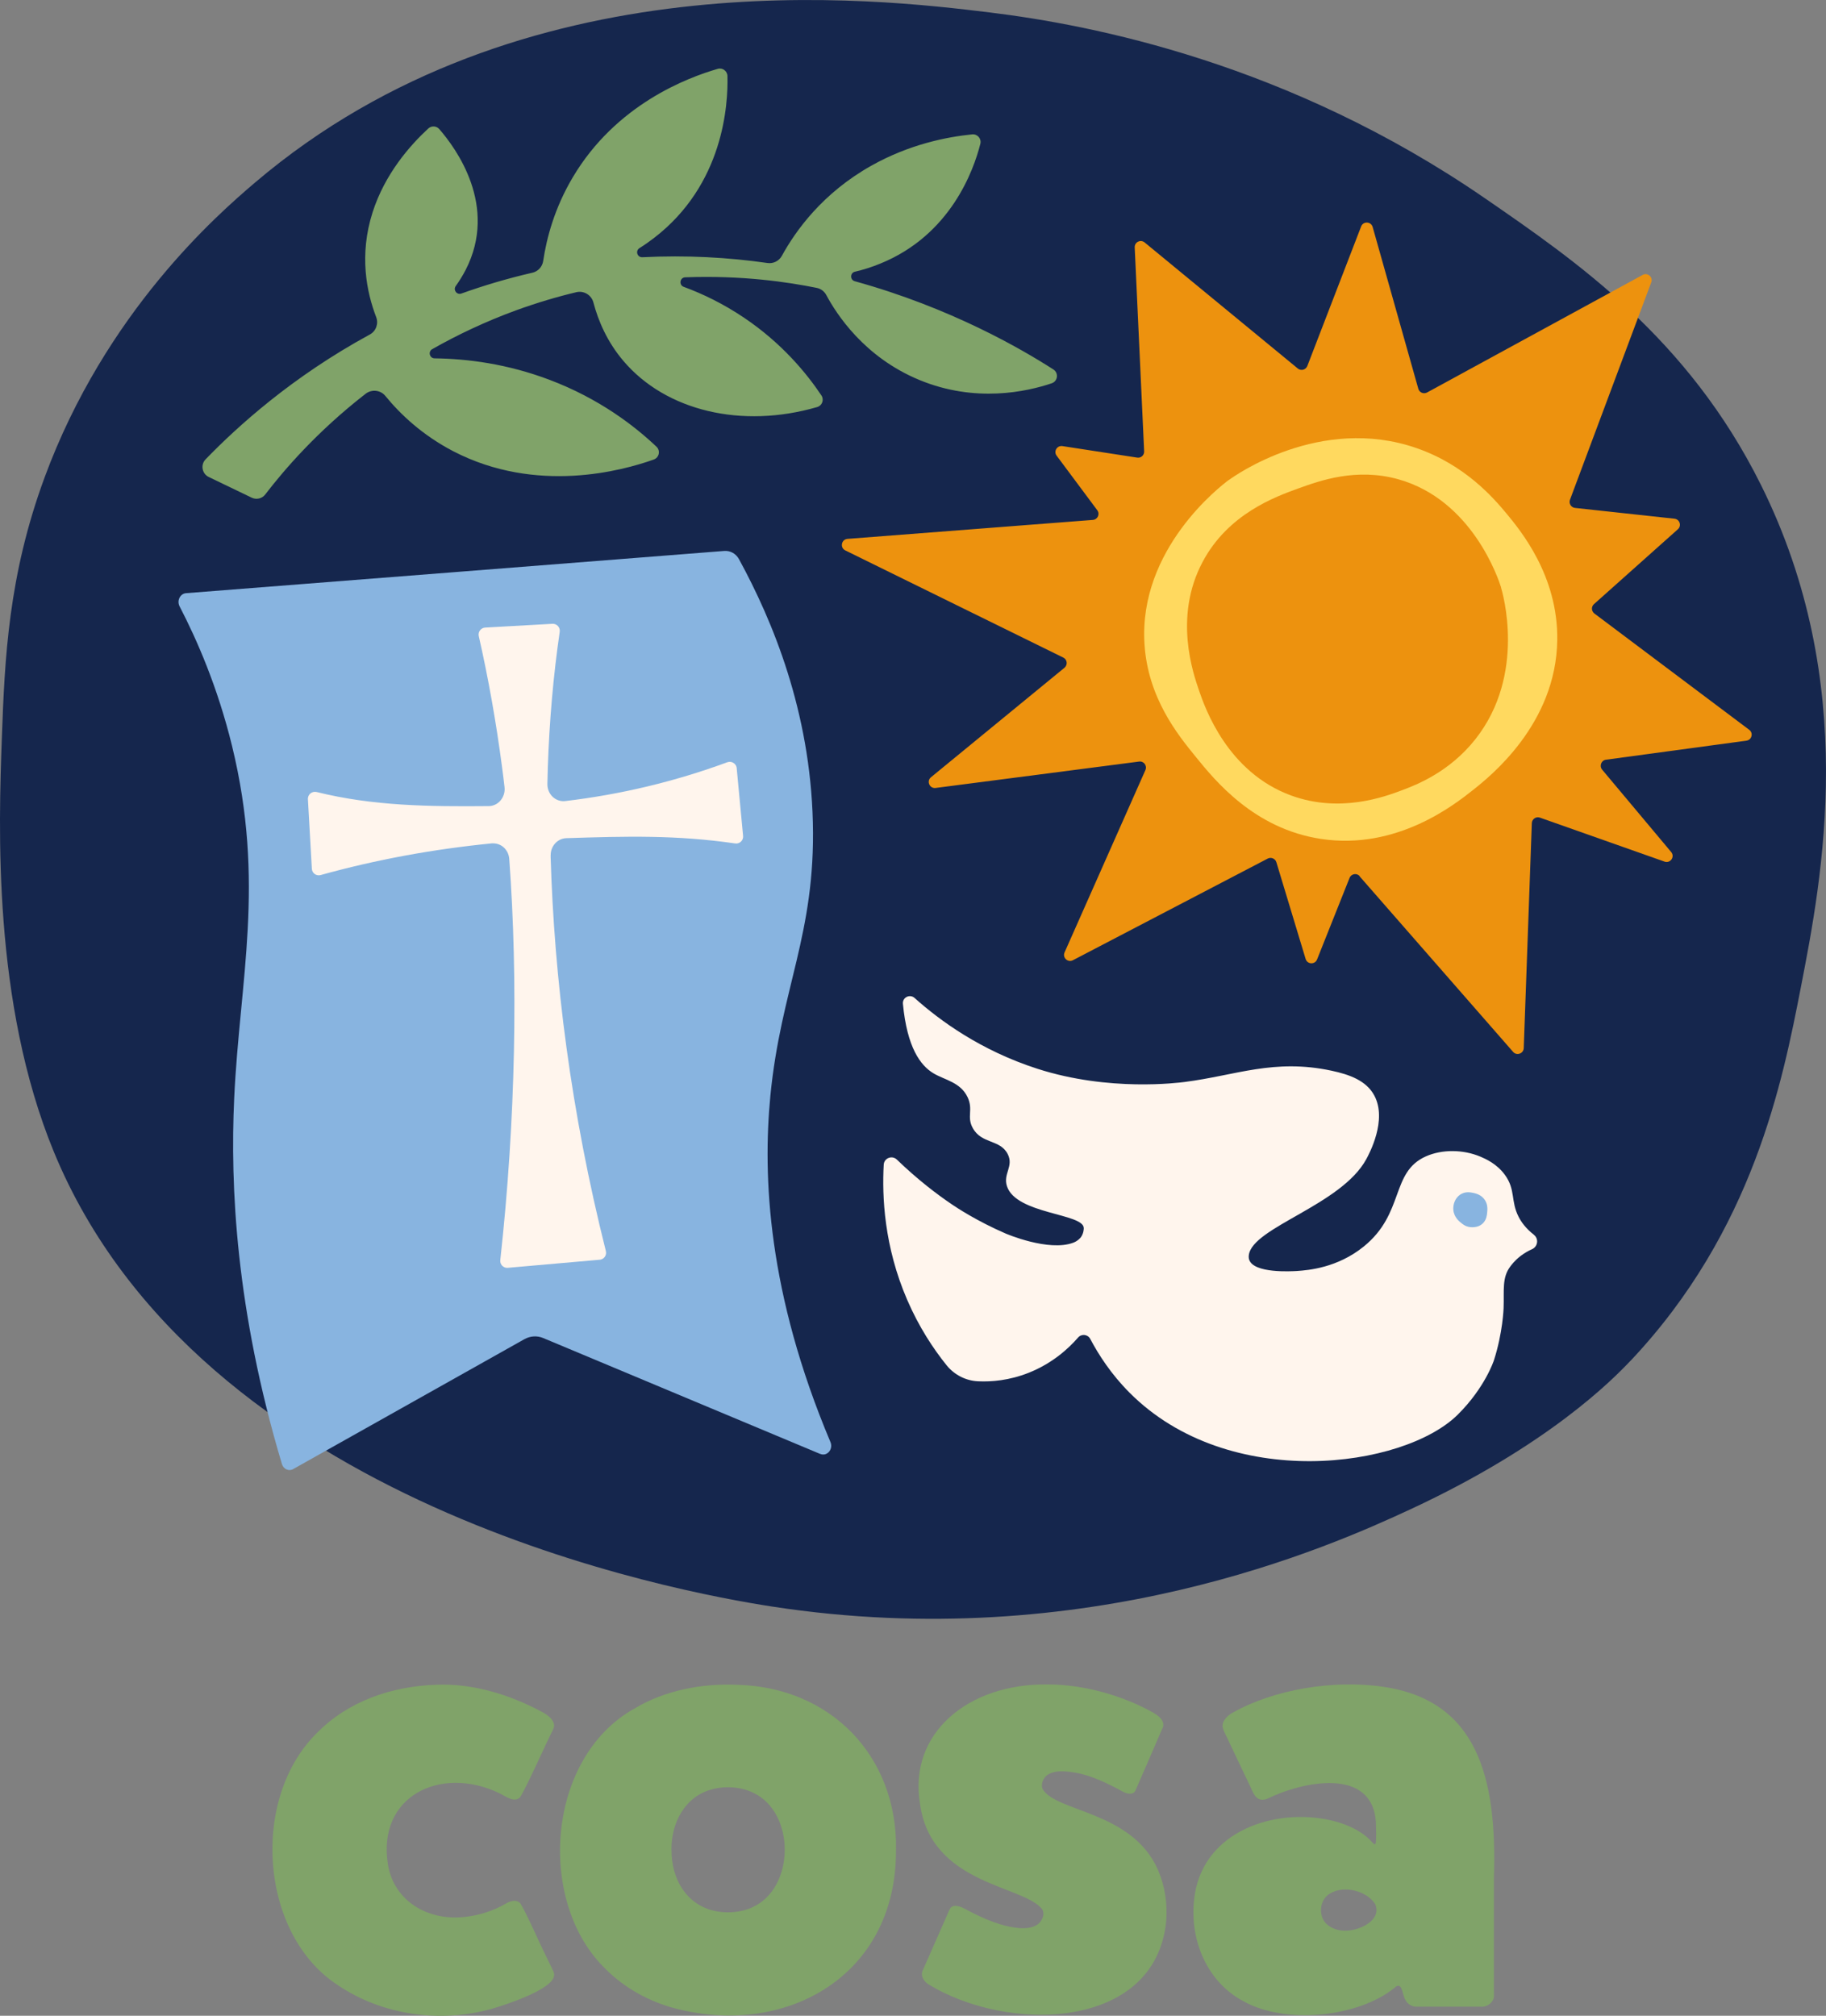
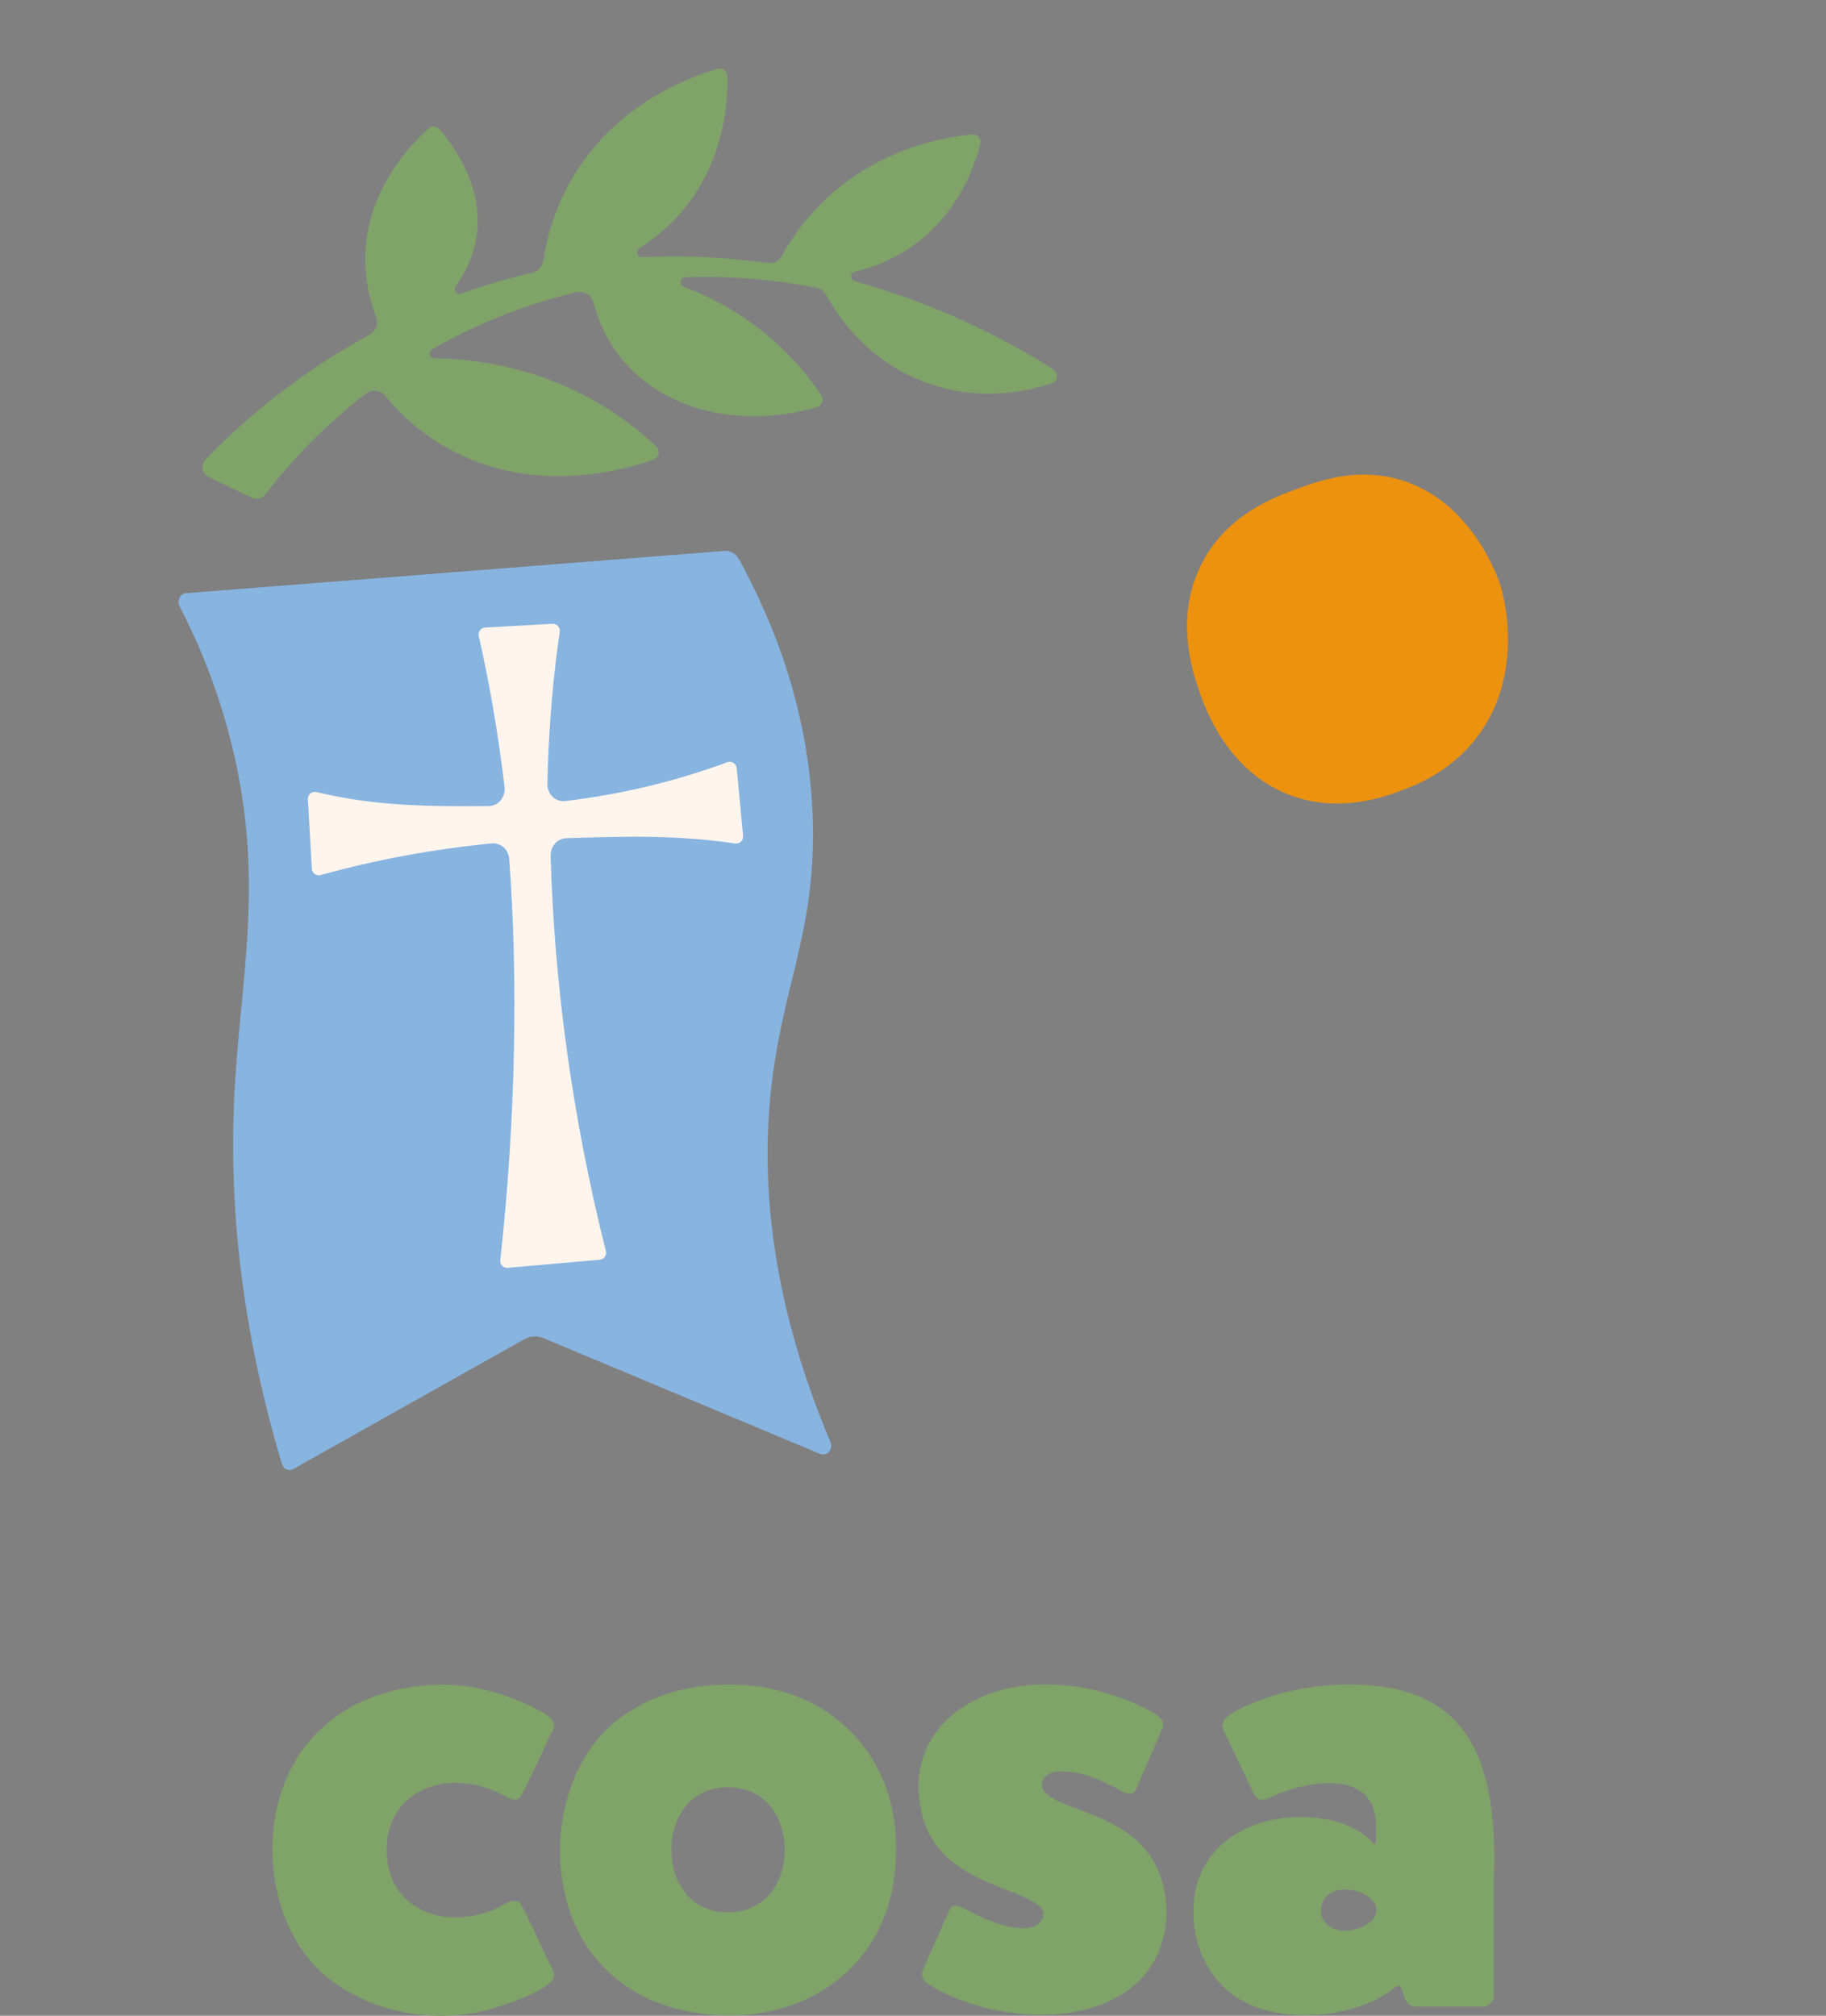
<svg xmlns="http://www.w3.org/2000/svg" id="Layer_2" data-name="Layer 2" viewBox="0 0 228.3 252.01">
  <rect x="0" y="0" width="228.3" height="252.01" fill="#808080" stroke="none" />
  <defs>
    <style>
      .cls-1 {
        fill: #15264d;
      }

      .cls-2 {
        fill: #88b4e0;
      }

      .cls-3 {
        fill: #80a369;
      }

      .cls-4 {
        fill: #ffd95f;
      }

      .cls-5 {
        fill: #fff5ed;
      }

      .cls-6 {
        fill: #ed920e;
      }
    </style>
  </defs>
  <g id="Layer_1-2" data-name="Layer 1">
    <g>
      <g>
        <g>
-           <path class="cls-1" d="M203.87,170.11c-2.22,2.35-10.29,10.58-27.52,18.58-9.94,4.62-40.35,18.24-79.84,12.16-11.46-1.77-71.52-12.56-89.77-56.83C-.96,125.33-.16,103.22.23,92.3c.36-10.03.82-20.31,5.33-32.57,7.63-20.72,21.63-32.91,26.33-36.91C65.26-5.57,109.72-.15,123.77,1.56c12.78,1.56,37.33,6.33,61.86,23.21,11.44,7.88,25.39,17.48,34.53,35.84,12.39,24.88,7.65,49.17,4.98,62.91-2.27,11.63-5.92,30.35-21.28,46.61Z" />
          <g>
-             <path class="cls-5" d="M191.77,154.37c.64.49.51,1.48-.23,1.81-.46.2-.94.48-1.42.84-.78.6-1.21,1.21-1.3,1.33-1.05,1.4-.75,2.97-.83,5.21,0,0-.1,3.08-1.21,6.51,0,0-1.09,3.39-4.52,6.79-6.73,6.68-28.61,9.75-41.05-2.76-2.29-2.3-3.85-4.72-4.9-6.71-.31-.58-1.09-.66-1.52-.17-1.17,1.35-3.19,3.22-6.18,4.41-2.43.96-4.65,1.14-6.33,1.06-1.53-.07-2.95-.8-3.92-1.99-1.65-2.05-3.46-4.77-4.94-8.2-2.88-6.67-3.15-12.89-2.93-16.89.05-.83,1.04-1.21,1.64-.64,2.62,2.53,5.03,4.35,6.89,5.61.55.37,3.09,2.07,6.72,3.64,0,0,5.36,2.31,8.46,1.14.61-.23.94-.68.94-.68.34-.47.37-1.02.36-1.16-.06-1.83-8.44-1.71-9.6-5.21-.52-1.57.88-2.49.09-4.03-.95-1.86-3.25-1.23-4.36-3.24-.8-1.43.09-2.28-.65-3.86-.9-1.9-2.87-2.15-4.28-3-1.61-.97-3.29-3.2-3.81-8.69-.07-.79.86-1.25,1.45-.73,3.15,2.82,8.26,6.57,15.37,8.86,8.97,2.89,17.66,1.74,18.4,1.65,6.42-.82,11.15-2.95,18.37-1.41,2.24.48,4.35,1.23,5.35,3.11,1.64,3.07-.65,7.29-1,7.94-3.12,5.76-14.21,8.51-14.69,11.99-.04.3.01.5.04.58.56,1.75,5.32,1.46,6,1.42,1.39-.1,5.02-.38,8.33-3.06,5.14-4.17,3.32-9.29,7.77-11.27,2-.89,4.65-.88,6.82.04.63.27,2.03.87,3.06,2.28,1.35,1.86.7,3.25,1.7,5.22.35.69.92,1.48,1.91,2.25Z" />
-             <path class="cls-2" d="M185.94,151.55c-.03.36-.08.89-.48,1.33-.69.76-1.79.52-1.86.5-.4-.09-.67-.29-.84-.43-.28-.21-.96-.74-1.05-1.66-.07-.68.2-1.49.84-1.93.64-.44,1.33-.29,1.66-.22.28.06,1.02.22,1.46.92.36.57.3,1.18.27,1.49Z" />
-           </g>
+             </g>
          <g>
-             <path class="cls-6" d="M169.98,109.55c6.4,7.32,12.8,14.64,19.2,21.96.45.52,1.3.21,1.33-.47.34-9.38.67-18.75,1.01-28.13.02-.51.53-.86,1.01-.69,5.19,1.83,10.38,3.67,15.58,5.5.73.26,1.33-.61.83-1.2-2.88-3.43-5.75-6.87-8.63-10.3-.38-.46-.11-1.16.48-1.24,5.85-.79,11.71-1.58,17.56-2.38.67-.09.9-.95.35-1.36-6.45-4.85-12.91-9.7-19.36-14.54-.38-.29-.41-.85-.05-1.17l10.49-9.36c.49-.44.23-1.25-.42-1.32-4.15-.45-8.29-.9-12.44-1.35-.49-.05-.8-.56-.63-1.02,3.39-9.06,6.77-18.12,10.16-27.18.25-.66-.46-1.27-1.07-.93-8.99,4.9-17.98,9.8-26.96,14.7-.43.23-.96,0-1.09-.46-1.9-6.74-3.81-13.48-5.71-20.23-.2-.7-1.18-.75-1.44-.07-2.24,5.82-4.48,11.63-6.73,17.45-.19.48-.79.64-1.19.31-6.38-5.25-12.77-10.51-19.15-15.76-.51-.42-1.27-.04-1.24.62.39,8.5.78,17,1.18,25.5.02.48-.4.86-.87.78-3.12-.48-6.24-.96-9.35-1.44-.67-.1-1.13.66-.72,1.2,1.69,2.27,3.38,4.55,5.08,6.82.36.48.05,1.16-.55,1.21-10.23.79-20.45,1.58-30.68,2.37-.77.06-.97,1.1-.28,1.44,9.09,4.47,18.18,8.93,27.26,13.4.5.24.57.92.15,1.27-5.56,4.56-11.13,9.13-16.69,13.69-.59.48-.18,1.44.58,1.34l25.44-3.3c.59-.08,1.03.52.79,1.06l-10.11,22.8c-.29.66.41,1.31,1.04.98,8.12-4.24,16.24-8.47,24.36-12.71.42-.22.94,0,1.08.45,1.22,4.03,2.44,8.07,3.66,12.1.21.69,1.16.73,1.43.06l4.06-10.19c.21-.53.9-.65,1.28-.22Z" />
-             <path class="cls-4" d="M153.66,60c.62-.46,11.37-8.16,23.44-3.98,6.11,2.12,9.66,6.28,11.2,8.12,1.79,2.16,6.52,7.84,6.4,15.9-.15,10.5-8.42,17.05-10.55,18.74-2.29,1.81-9.52,7.55-19.01,6.1-8.34-1.27-13.23-7.29-15.63-10.25-2.24-2.75-6-7.37-6.42-14.13-.74-11.88,9.51-19.73,10.56-20.51Z" />
            <path class="cls-6" d="M187.67,73.46c.18.59,3.2,10.85-3.21,18.96-3.24,4.1-7.36,5.7-9.18,6.38-2.12.8-7.72,2.89-13.84.66-7.98-2.91-10.78-10.97-11.5-13.05-.77-2.23-3.23-9.28.41-16.14,3.19-6.03,9.09-8.16,11.99-9.21,2.69-.97,7.23-2.61,12.49-1.14,9.27,2.6,12.53,12.51,12.85,13.53Z" />
          </g>
          <g>
            <path class="cls-2" d="M102.56,181.78l-34.63-14.49c-.78-.33-1.64-.27-2.37.14-9.63,5.41-19.27,10.82-28.91,16.24-.55.31-1.21,0-1.4-.63-5.76-19.25-6.48-34.78-5.97-45.72.69-14.82,3.91-26.95-.27-44.07-1.81-7.39-4.4-13.29-6.56-17.45-.36-.71.07-1.58.81-1.64,22.43-1.76,44.86-3.51,67.29-5.28.76-.06,1.48.34,1.86,1.06,4.19,7.68,8.89,18.99,9.22,32.89.34,13.98-3.99,20.69-5.31,34.14-.98,10.14-.33,24.72,7.51,43.32.38.89-.43,1.84-1.27,1.48Z" />
            <path class="cls-5" d="M68.84,106.99c.45,15.38,2.53,31.99,6.91,49.42.14.55-.27,1.08-.84,1.09l-11.49,1.01c-.52,0-.93-.45-.87-.97,1.94-17.6,2.23-35.07,1.12-50.16-.04-.58-.31-1.11-.74-1.48-.36-.3-.8-.46-1.26-.46-.06,0-.13,0-.19,0-7.33.73-14.36,2.01-21.39,3.96-.53.15-1.06-.22-1.1-.77l-.49-8.69c-.05-.6.5-1.06,1.09-.92,7.05,1.75,14.07,1.83,21.5,1.76.56,0,1.1-.25,1.47-.68.4-.46.59-1.07.52-1.68-.09-.81-.19-1.62-.3-2.44-.74-5.65-1.72-11.17-2.92-16.45-.12-.53.26-1.04.8-1.07l8.41-.47c.55-.03.99.45.91,1-.8,5.48-1.3,11.21-1.49,17.03-.02.67-.04,1.33-.05,2-.01.62.24,1.22.69,1.63.42.38.99.57,1.54.5,6.96-.82,13.77-2.46,20.26-4.85.51-.19,1.07.13,1.17.66l.8,8.48c.1.59-.4,1.1-.99,1.01-7.31-1.07-13.62-.9-21.1-.66-1.11.03-1.99,1.01-1.96,2.17Z" />
          </g>
        </g>
        <path class="cls-3" d="M106.87,35.16c-.62-.17-.6-1.05.02-1.19,1.03-.24,2.09-.57,3.16-1.01,8.82-3.58,11.69-11.7,12.52-14.98.16-.64-.36-1.25-1.03-1.18-3.15.32-7.83,1.23-12.61,3.92-6.1,3.43-9.45,8.12-11.18,11.27-.35.64-1.07,1-1.8.89-4.89-.7-10.13-1-15.64-.72-.64.03-.9-.8-.36-1.14.61-.38,1.21-.8,1.81-1.26,8.71-6.69,9.28-16.67,9.19-20.26-.02-.63-.62-1.07-1.22-.89-3.7,1.07-12.69,4.4-18.12,13.56-2.28,3.84-3.27,7.58-3.7,10.47-.11.72-.65,1.3-1.36,1.46h-.01c-3.12.72-6.07,1.6-8.86,2.6-.57.2-1.05-.45-.7-.94.45-.63.86-1.29,1.23-2,4.12-8.01-1.23-15.26-3.29-17.62-.35-.41-.97-.44-1.37-.08-2.28,2.11-5.42,5.65-6.97,10.49-1.7,5.33-.75,9.96.45,13.09.32.83-.02,1.77-.81,2.19-9.73,5.29-16.58,11.53-20.52,15.6-.65.67-.45,1.79.39,2.2,1.79.86,3.59,1.73,5.38,2.59.59.28,1.29.12,1.69-.4,2.31-3.01,6.42-7.83,12.55-12.59.76-.59,1.86-.48,2.47.27,1.87,2.29,4.62,4.9,8.5,6.92,10.39,5.38,21.14,2.43,25.06,1.03.67-.24.86-1.1.34-1.6-2.66-2.52-7.08-6-13.44-8.39-5.26-1.98-10.22-2.61-14.3-2.66-.63,0-.85-.84-.3-1.15,3.15-1.79,6.65-3.45,10.5-4.86,2.57-.93,5.08-1.68,7.52-2.26.94-.22,1.88.35,2.13,1.28.6,2.28,1.71,4.91,3.75,7.31,5.31,6.26,14.81,8.51,24.23,5.77.62-.18.89-.91.53-1.45-1.84-2.75-4.92-6.52-9.69-9.73-2.56-1.72-5.11-2.96-7.53-3.85-.63-.23-.48-1.17.19-1.19,7.15-.27,12.92.61,16.43,1.32.52.1.96.43,1.21.9,1.25,2.33,4.7,7.75,11.65,10.62,7.01,2.89,13.41,1.46,16.53.41.77-.26.89-1.29.21-1.73-3.97-2.55-12.8-7.7-24.83-11.03Z" />
      </g>
      <g>
        <path class="cls-3" d="M69.28,246.93c-.02,1.76-6.13,3.73-7.75,4.2-6.49,1.84-13.76.79-19.22-2.9-9.83-6.3-11.05-23.28-2.73-31.53,3.91-4,9.33-5.88,14.98-6.07,4.47-.19,9.18,1.2,13.34,3.47.6.32,1.36.93,1.38,1.62,0,.22-.08.39-.17.59-.85,1.65-3.07,6.7-4.06,8.36-.75.8-1.88-.14-2.68-.51-7.23-3.44-15.23.32-13.87,8.92.73,4.58,4.97,7.09,9.59,6.58,1.79-.18,3.64-.79,5.1-1.64.56-.35,1.38-.6,1.86-.07.89,1.45,2.13,4.44,3.37,6.91.18.38.35.74.53,1.1.19.42.34.63.34.95v.02Z" />
        <path class="cls-3" d="M112.02,231.26c.12,15.9-14.04,23.73-28.28,19.65-3.25-1-6.07-2.68-8.37-5.09-8.24-8.43-6.98-26.08,3.91-32.19,3.8-2.29,8.44-3.2,12.99-2.99,11.52.33,19.92,8.82,19.76,20.59v.04ZM83.96,231.32c-.02,3.55,1.82,6.71,5.2,7.54,1.56.4,3.46.27,4.91-.41,5.35-2.41,5.41-11.85.08-14.33-1.5-.74-3.54-.86-5.15-.41-3.34.88-5.09,4.16-5.05,7.57v.04Z" />
        <path class="cls-3" d="M119.05,238.37c.49-.28,1.27.1,1.77.37,2.28,1.22,4.46,2.13,6.61,2.31.87.07,1.96-.02,2.57-.7.42-.49.59-1.09.33-1.62-2.27-3.05-13.92-3.05-15.3-13.2-1.49-8.76,5.95-15.08,15.97-14.94,4.5,0,9.49,1.41,13.29,3.59.75.44,1.51,1.18.98,2.04-.69,1.58-2.61,6.07-3.28,7.57-.23.6-.92.52-1.46.28-1.95-1.07-4.14-2.13-6.05-2.44-1.16-.2-2.76-.4-3.69.41-.42.4-.65,1.06-.45,1.6,1.62,2.92,11.14,2.73,14.42,10.09.9,2.07,1.21,4.25,1.05,6.41-1.29,13.71-19.84,14.11-29.84,7.87-.63-.49-.92-1.14-.53-1.83.62-1.41,2.64-5.99,3.2-7.27.09-.2.19-.42.37-.53h.02Z" />
        <path class="cls-3" d="M152.86,215.8c-.05-.69.67-1.39,1.32-1.71,5.08-2.86,12.51-4.12,18.73-3.21,11.8,1.71,14.28,11.33,13.87,23.93,0,4.35,0,9.86,0,14.05-.02.34.04.71-.04,1-.24.68-.95,1.1-1.66,1.02-1.55,0-6.37,0-7.81,0-.65.06-1.27-.27-1.57-.88-.4-.6-.36-2.45-1.38-1.45-4.56,3.66-13.6,4.58-18.83,1.66-4.46-2.33-6.78-7.5-6.19-12.75.86-8.06,9.19-11.3,16.37-10.03,2.38.43,4.43,1.37,5.67,2.66.15.11.56.75.66.35.1-.52.05-1.87.03-2.58-.42-7.04-9.26-5.11-13.58-2.98-1.19.45-1.62-.35-2.02-1.29-.72-1.51-1.93-4.06-2.68-5.64-.28-.69-.82-1.51-.91-2.14v-.02ZM171.91,238.01c-1.17-1.76-4.31-2.42-5.96-1.04-.65.56-.91,1.51-.74,2.35.23,1.44,1.8,2.14,3.19,2.05,1.63-.05,4.41-1.3,3.53-3.33v-.03Z" />
      </g>
    </g>
  </g>
</svg>